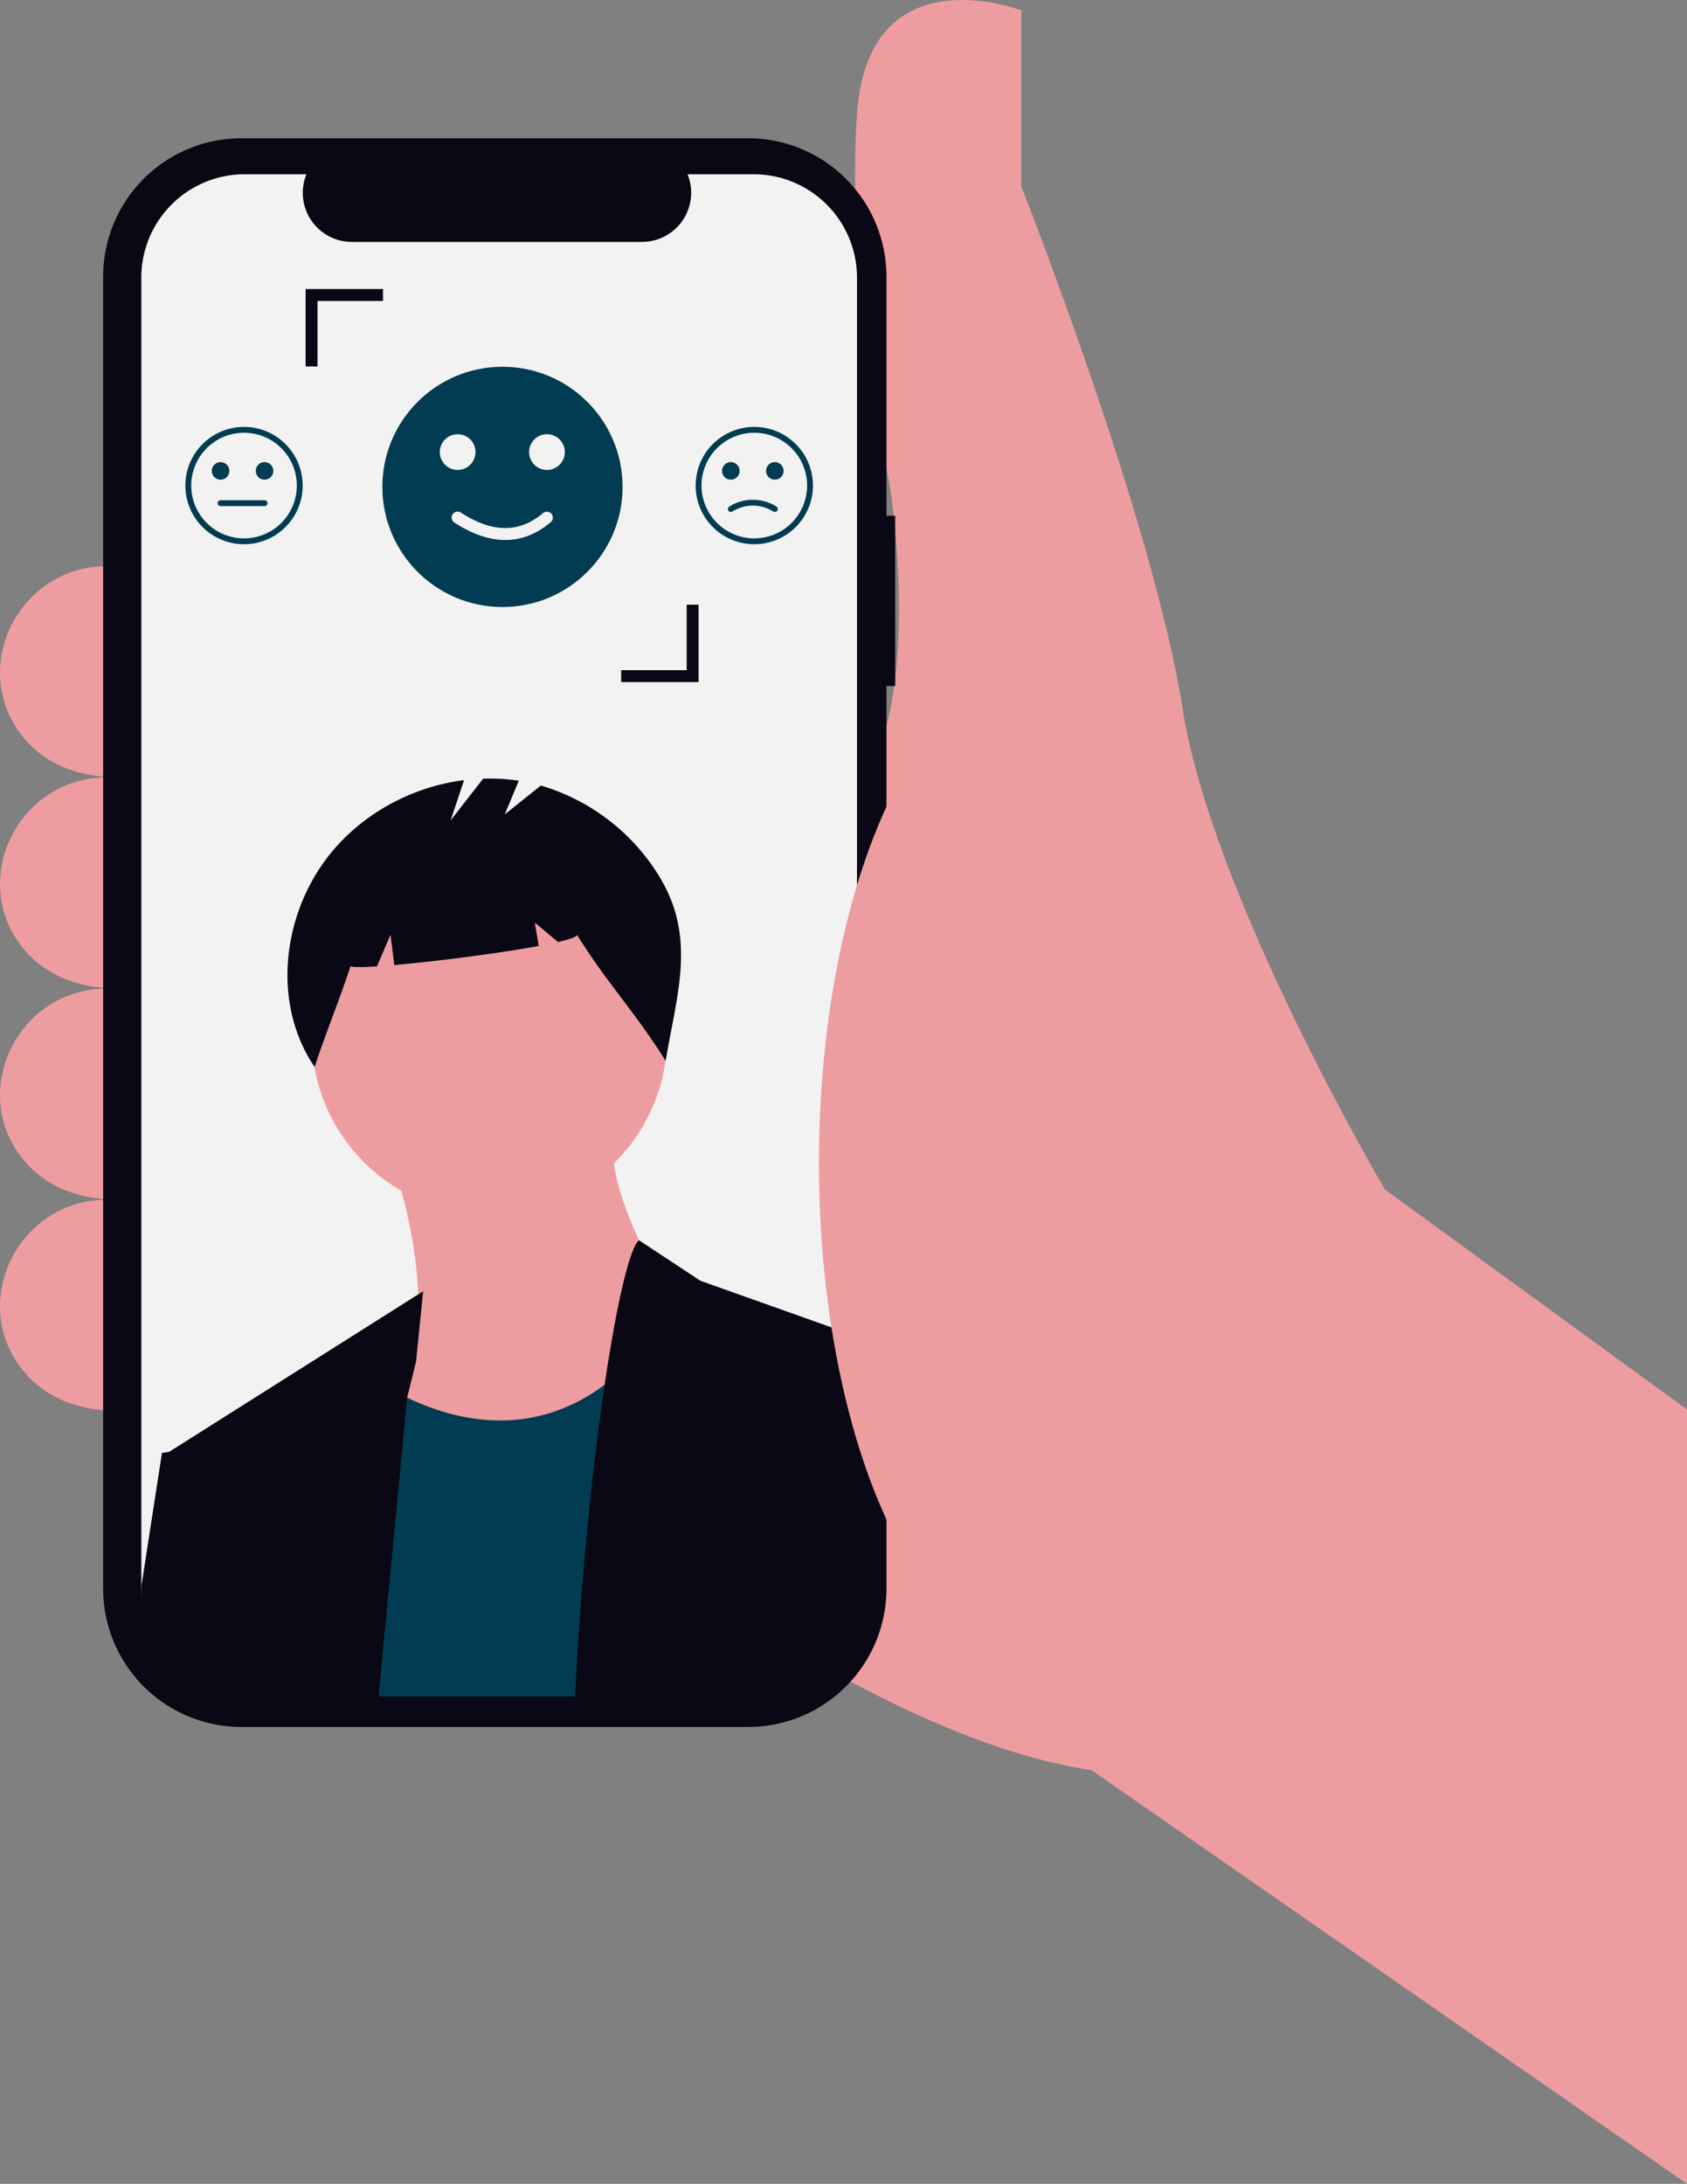
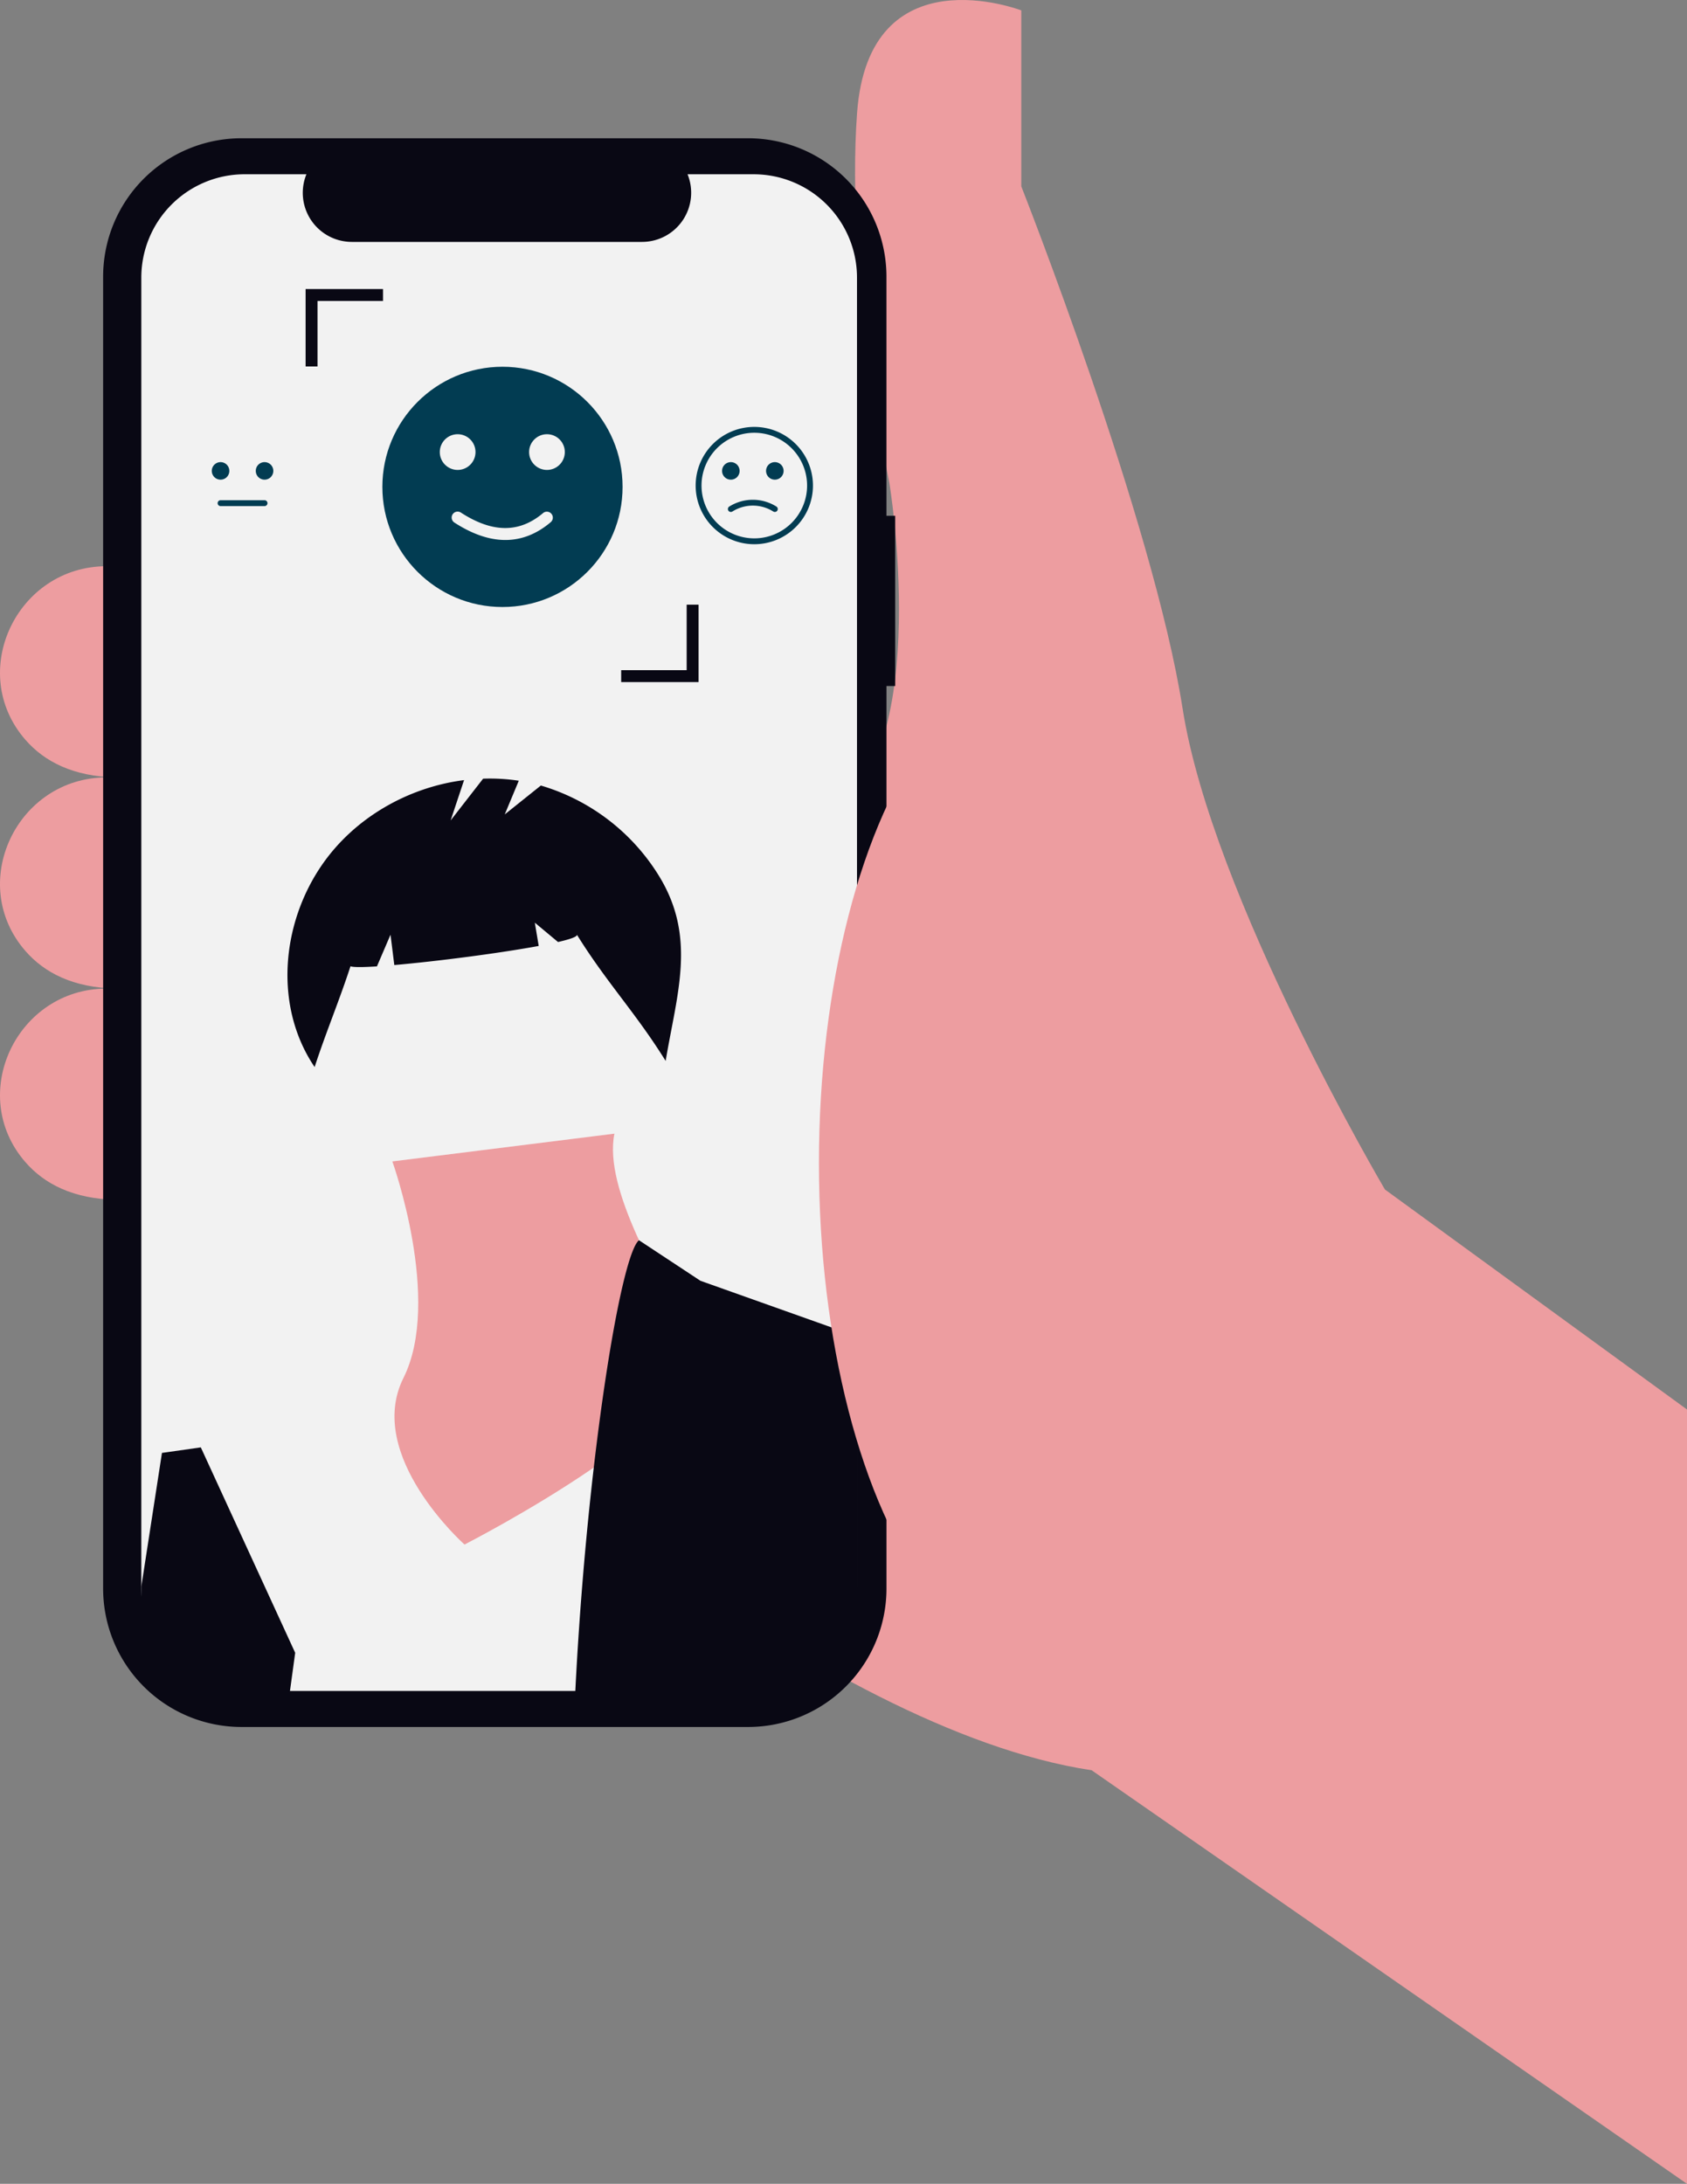
<svg xmlns="http://www.w3.org/2000/svg" width="618.021" height="799.908" viewBox="0 0 618.021 799.908" role="img">
  <rect x="0" y="0" width="618.021" height="799.908" fill="#808080" stroke="none" />
  <g transform="translate(-655.922 -146.43)">
    <path d="M911.195,572.708,800.536,492.131s-63.387-107.436-74.131-176.195S667.316,124.7,667.316,124.7V60.239s-55.867-21.487-60.164,37.6S618.97,233.211,618.97,233.211s16.115,96.692-20.413,121.4L465.337,572.708S593.185,689.812,693.1,704.854L911.195,856.338Z" transform="translate(362.748 90)" fill="#ed9da0" />
    <path d="M338.625,260.519h-3.648c-32.866,0-51.34,38.8-29.744,63.576,6.951,7.974,17.515,13.494,33.392,13.778Z" transform="translate(360 93.31)" fill="#ed9da0" />
    <path d="M338.625,336.638h-3.648c-32.866,0-51.34,38.8-29.744,63.576,6.951,7.974,17.515,13.495,33.392,13.778Z" transform="translate(360 94.545)" fill="#ed9da0" />
    <path d="M338.625,412.758h-3.648c-32.866,0-51.34,38.8-29.744,63.576,6.951,7.974,17.515,13.495,33.392,13.778Z" transform="translate(360 95.78)" fill="#ed9da0" />
-     <path d="M338.625,488.877h-3.648c-32.866,0-51.34,38.8-29.744,63.576,6.951,7.974,17.515,13.495,33.392,13.778Z" transform="translate(360 97.014)" fill="#ed9da0" />
    <path d="M623.263,244.552h-3.2V156.961a50.7,50.7,0,0,0-50.7-50.7H383.8a50.7,50.7,0,0,0-50.7,50.7V637.491a50.7,50.7,0,0,0,50.7,50.7H569.371a50.7,50.7,0,0,0,50.7-50.7V306.9h3.2Z" transform="translate(360.603 90.808)" fill="#090814" />
    <path d="M609.052,157.1V636.924a38.01,38.01,0,0,1-13.9,29.33,35.152,35.152,0,0,1-3,2.2,37.687,37.687,0,0,1-20.961,6.328H384.726a37.425,37.425,0,0,1-8.971-1.074,37.859,37.859,0,0,1-28.89-36.786V157.1a37.863,37.863,0,0,1,37.857-37.86h22.629A17.982,17.982,0,0,0,424,144.019H530.312a18,18,0,0,0,16.663-24.775h24.216a37.863,37.863,0,0,1,37.86,37.857Z" transform="translate(360.826 91.019)" fill="#f2f2f2" />
    <circle cx="44" cy="44" r="44" transform="translate(796 280.768)" fill="#023C52" />
    <path d="M437.36,475.215s18.3,50.844,4.068,79.316S463.8,615.544,463.8,615.544s95.586-48.81,83.384-73.215-32.54-56.945-28.473-77.283Z" transform="translate(362.294 96.628)" fill="#ed9da0" />
-     <circle cx="65.08" cy="65.08" r="65.08" transform="translate(770.164 461.003)" fill="#ed9da0" />
-     <path d="M600,656.8a37.858,37.858,0,0,1-5.8,5.93,35.165,35.165,0,0,1-3,2.2c-6.006,4-13.2,5.253-20.961,5.253h-164.7l2.847-79.051L426.7,550.463a84.947,84.947,0,0,0,13.139,8.477c1.1.591,2.256,1.182,3.47,1.762,17.147,8.283,45.177,15.567,72.347-4.716,8.552-6.382,17.018-15.5,25.043-28.18l50.731,28.761,2.664,31.156Z" transform="translate(361.778 97.646)" fill="#023C52" />
-     <path d="M449.957,521.855l-2.611,25.838L444.1,560.8l-2.009,20.939L433.51,671.36H384.573a37.422,37.422,0,0,1-8.971-1.074l-19.3-89.225.559-.365Z" transform="translate(360.979 97.549)" fill="#090814" />
    <path d="M606.517,538.707V633.8a38.01,38.01,0,0,1-13.9,29.33,35.173,35.173,0,0,1-3,2.2,37.687,37.687,0,0,1-20.961,6.328H503.174c1.429-30.05,3.954-59.38,6.908-84.928,1.268-10.883,2.611-21.079,3.986-30.351,4.426-29.889,9.175-50.183,12.581-52.923l22.518,14.858Z" transform="translate(363.362 97.251)" fill="#090814" />
    <path d="M403.237,653.365,400.9,670.448H384.726a37.422,37.422,0,0,1-8.971-1.074,37.859,37.859,0,0,1-28.89-36.786v-3.438l7.563-49,2.589-.365,11.646-1.665Z" transform="translate(360.826 98.462)" fill="#090814" />
    <path d="M605.3,550.345v82.693a38.01,38.01,0,0,1-13.9,29.33,35.173,35.173,0,0,1-3,2.2l-9.949-43.3,12.839-33.917Z" transform="translate(364.583 98.011)" fill="#090814" />
    <path d="M535.625,372.67a76.029,76.029,0,0,0-43.248-33.062l-13.223,10.578,5.141-12.338a69.989,69.989,0,0,0-13.069-.755l-11.9,15.3,4.924-14.772c-20.557,2.621-40.1,13.818-51.947,30.9-15.142,21.833-17.7,52.2-2.8,74.2,4.088-12.564,9.05-24.353,13.139-36.917.943.4,4.518.378,9.687.047l4.974-11.606,1.389,11.115c15.417-1.343,38.283-4.292,52.9-6.994l-1.421-8.527,8.5,7.086c4.478-1.031,7.137-1.966,6.917-2.68,10.87,17.524,21.64,28.716,32.51,46.24C542.224,415.764,549.508,395.218,535.625,372.67Z" transform="translate(361.681 94.552)" fill="#090814" />
    <ellipse cx="81.114" cy="181.566" rx="81.114" ry="181.566" transform="translate(955.933 390.894)" fill="#ed9da0" />
    <g transform="translate(723.83 302.798)">
-       <path d="M384.233,253.276a21.487,21.487,0,1,1,21.487-21.487A21.487,21.487,0,0,1,384.233,253.276Zm0-40.826a19.338,19.338,0,1,0,19.339,19.338,19.338,19.338,0,0,0-19.339-19.338Z" transform="translate(-362.746 -210.302)" fill="#023C52" />
      <circle cx="3.223" cy="3.223" r="3.223" transform="translate(9.669 12.892)" fill="#023C52" />
      <circle cx="3.223" cy="3.223" r="3.223" transform="translate(25.785 12.892)" fill="#023C52" />
      <path d="M391.565,238.881H375.45a1.074,1.074,0,1,1,0-2.149h16.115a1.074,1.074,0,0,1,0,2.149Z" transform="translate(-362.557 -209.873)" fill="#023C52" />
    </g>
    <g transform="translate(910.768 302.798)">
      <path d="M568.188,253.276a21.487,21.487,0,1,1,21.487-21.487A21.487,21.487,0,0,1,568.188,253.276Zm0-40.826a19.338,19.338,0,1,0,19.338,19.338,19.338,19.338,0,0,0-19.338-19.338Z" transform="translate(-546.7 -210.302)" fill="#023C52" />
      <circle cx="3.223" cy="3.223" r="3.223" transform="translate(9.669 12.892)" fill="#023C52" />
      <circle cx="3.223" cy="3.223" r="3.223" transform="translate(25.784 12.892)" fill="#023C52" />
      <path d="M575.518,241.032a1.072,1.072,0,0,1-.535-.143,14.046,14.046,0,0,0-15.043,0,1.074,1.074,0,0,1-1.072-1.862,16.238,16.238,0,0,1,17.188,0,1.074,1.074,0,0,1-.537,2.005Z" transform="translate(-546.512 -209.876)" fill="#023C52" />
    </g>
    <circle cx="6.544" cy="6.544" r="6.544" transform="translate(817.034 305.474)" fill="#f2f2f2" />
    <circle cx="6.544" cy="6.544" r="6.544" transform="translate(849.752 305.474)" fill="#f2f2f2" />
    <path d="M477.261,252.57q-8.8,0-18.66-6.381a2.181,2.181,0,1,1,2.373-3.66c11.561,7.495,21.412,7.549,30.122.166a2.181,2.181,0,0,1,2.82,3.327C488.771,250.388,483.2,252.57,477.261,252.57Z" transform="translate(363.79 91.651)" fill="#f2f2f2" />
    <path d="M252.289,246.3H223.932V241.94h23.994V217.946h4.363Z" transform="translate(659.554 149.965)" fill="#090814" />
    <path d="M114.533,132.54H110.17V104.183h28.357v4.363H114.533Z" transform="translate(657.709 148.12)" fill="#090814" />
  </g>
</svg>